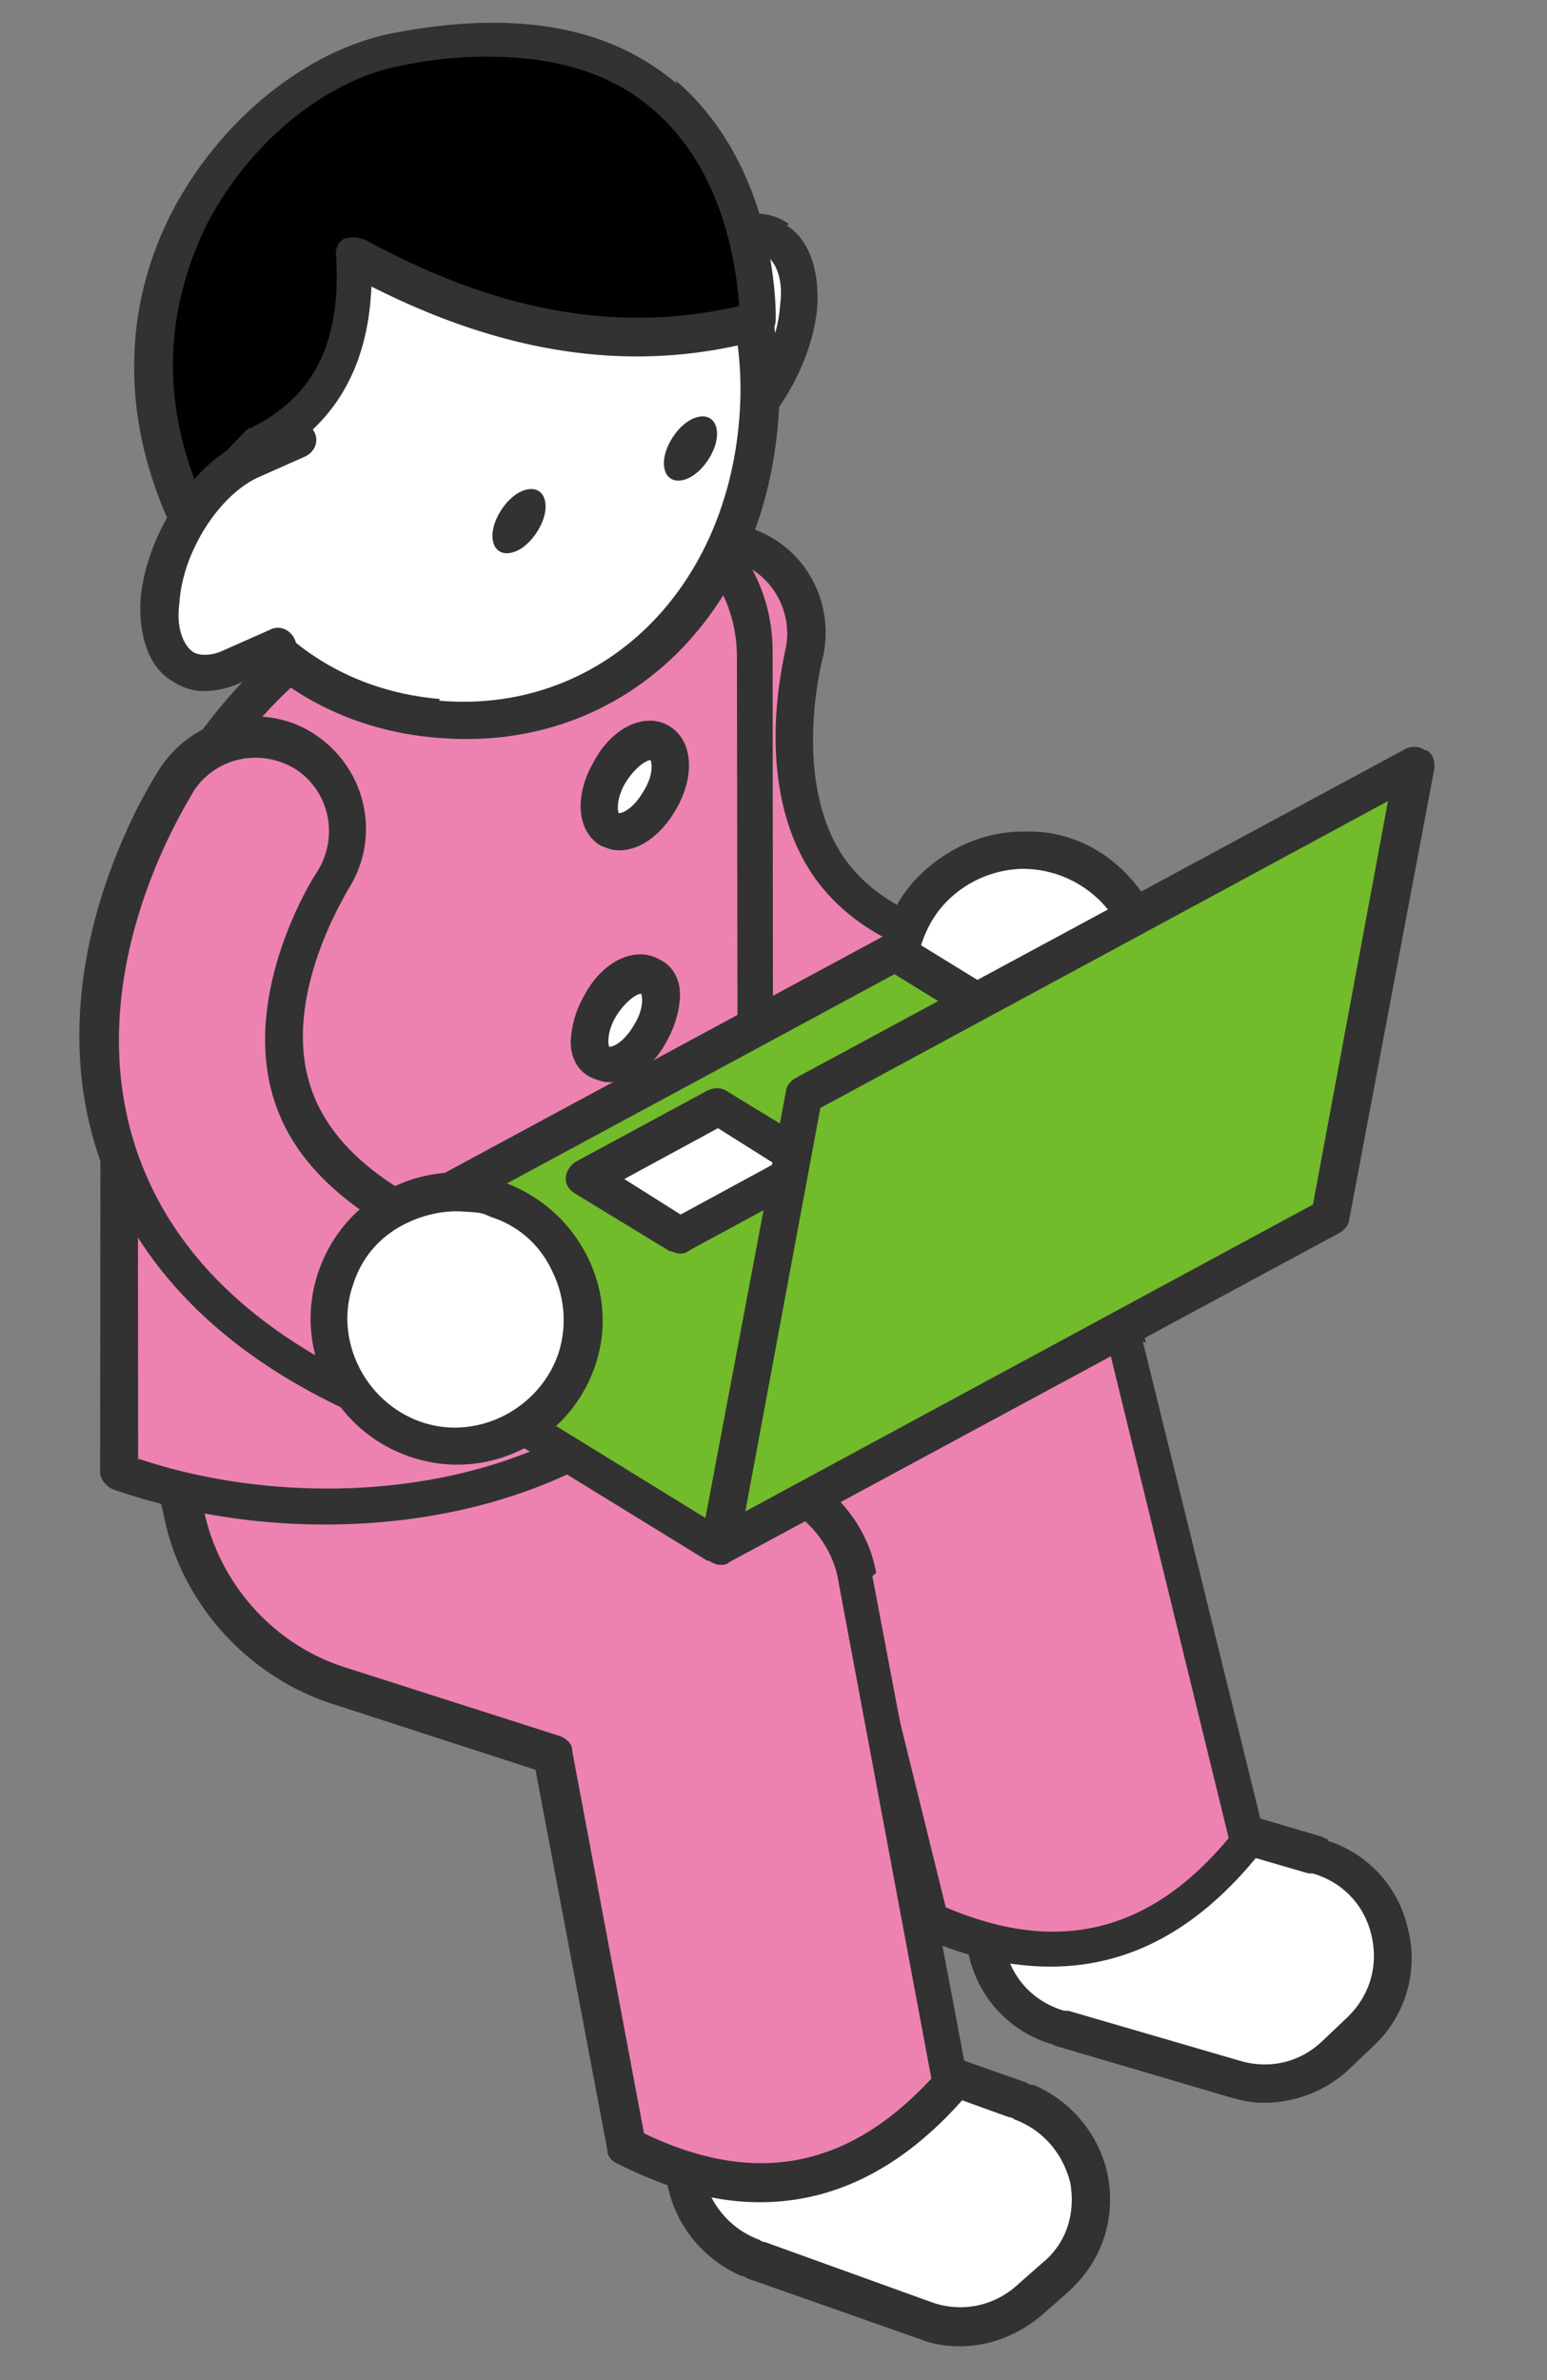
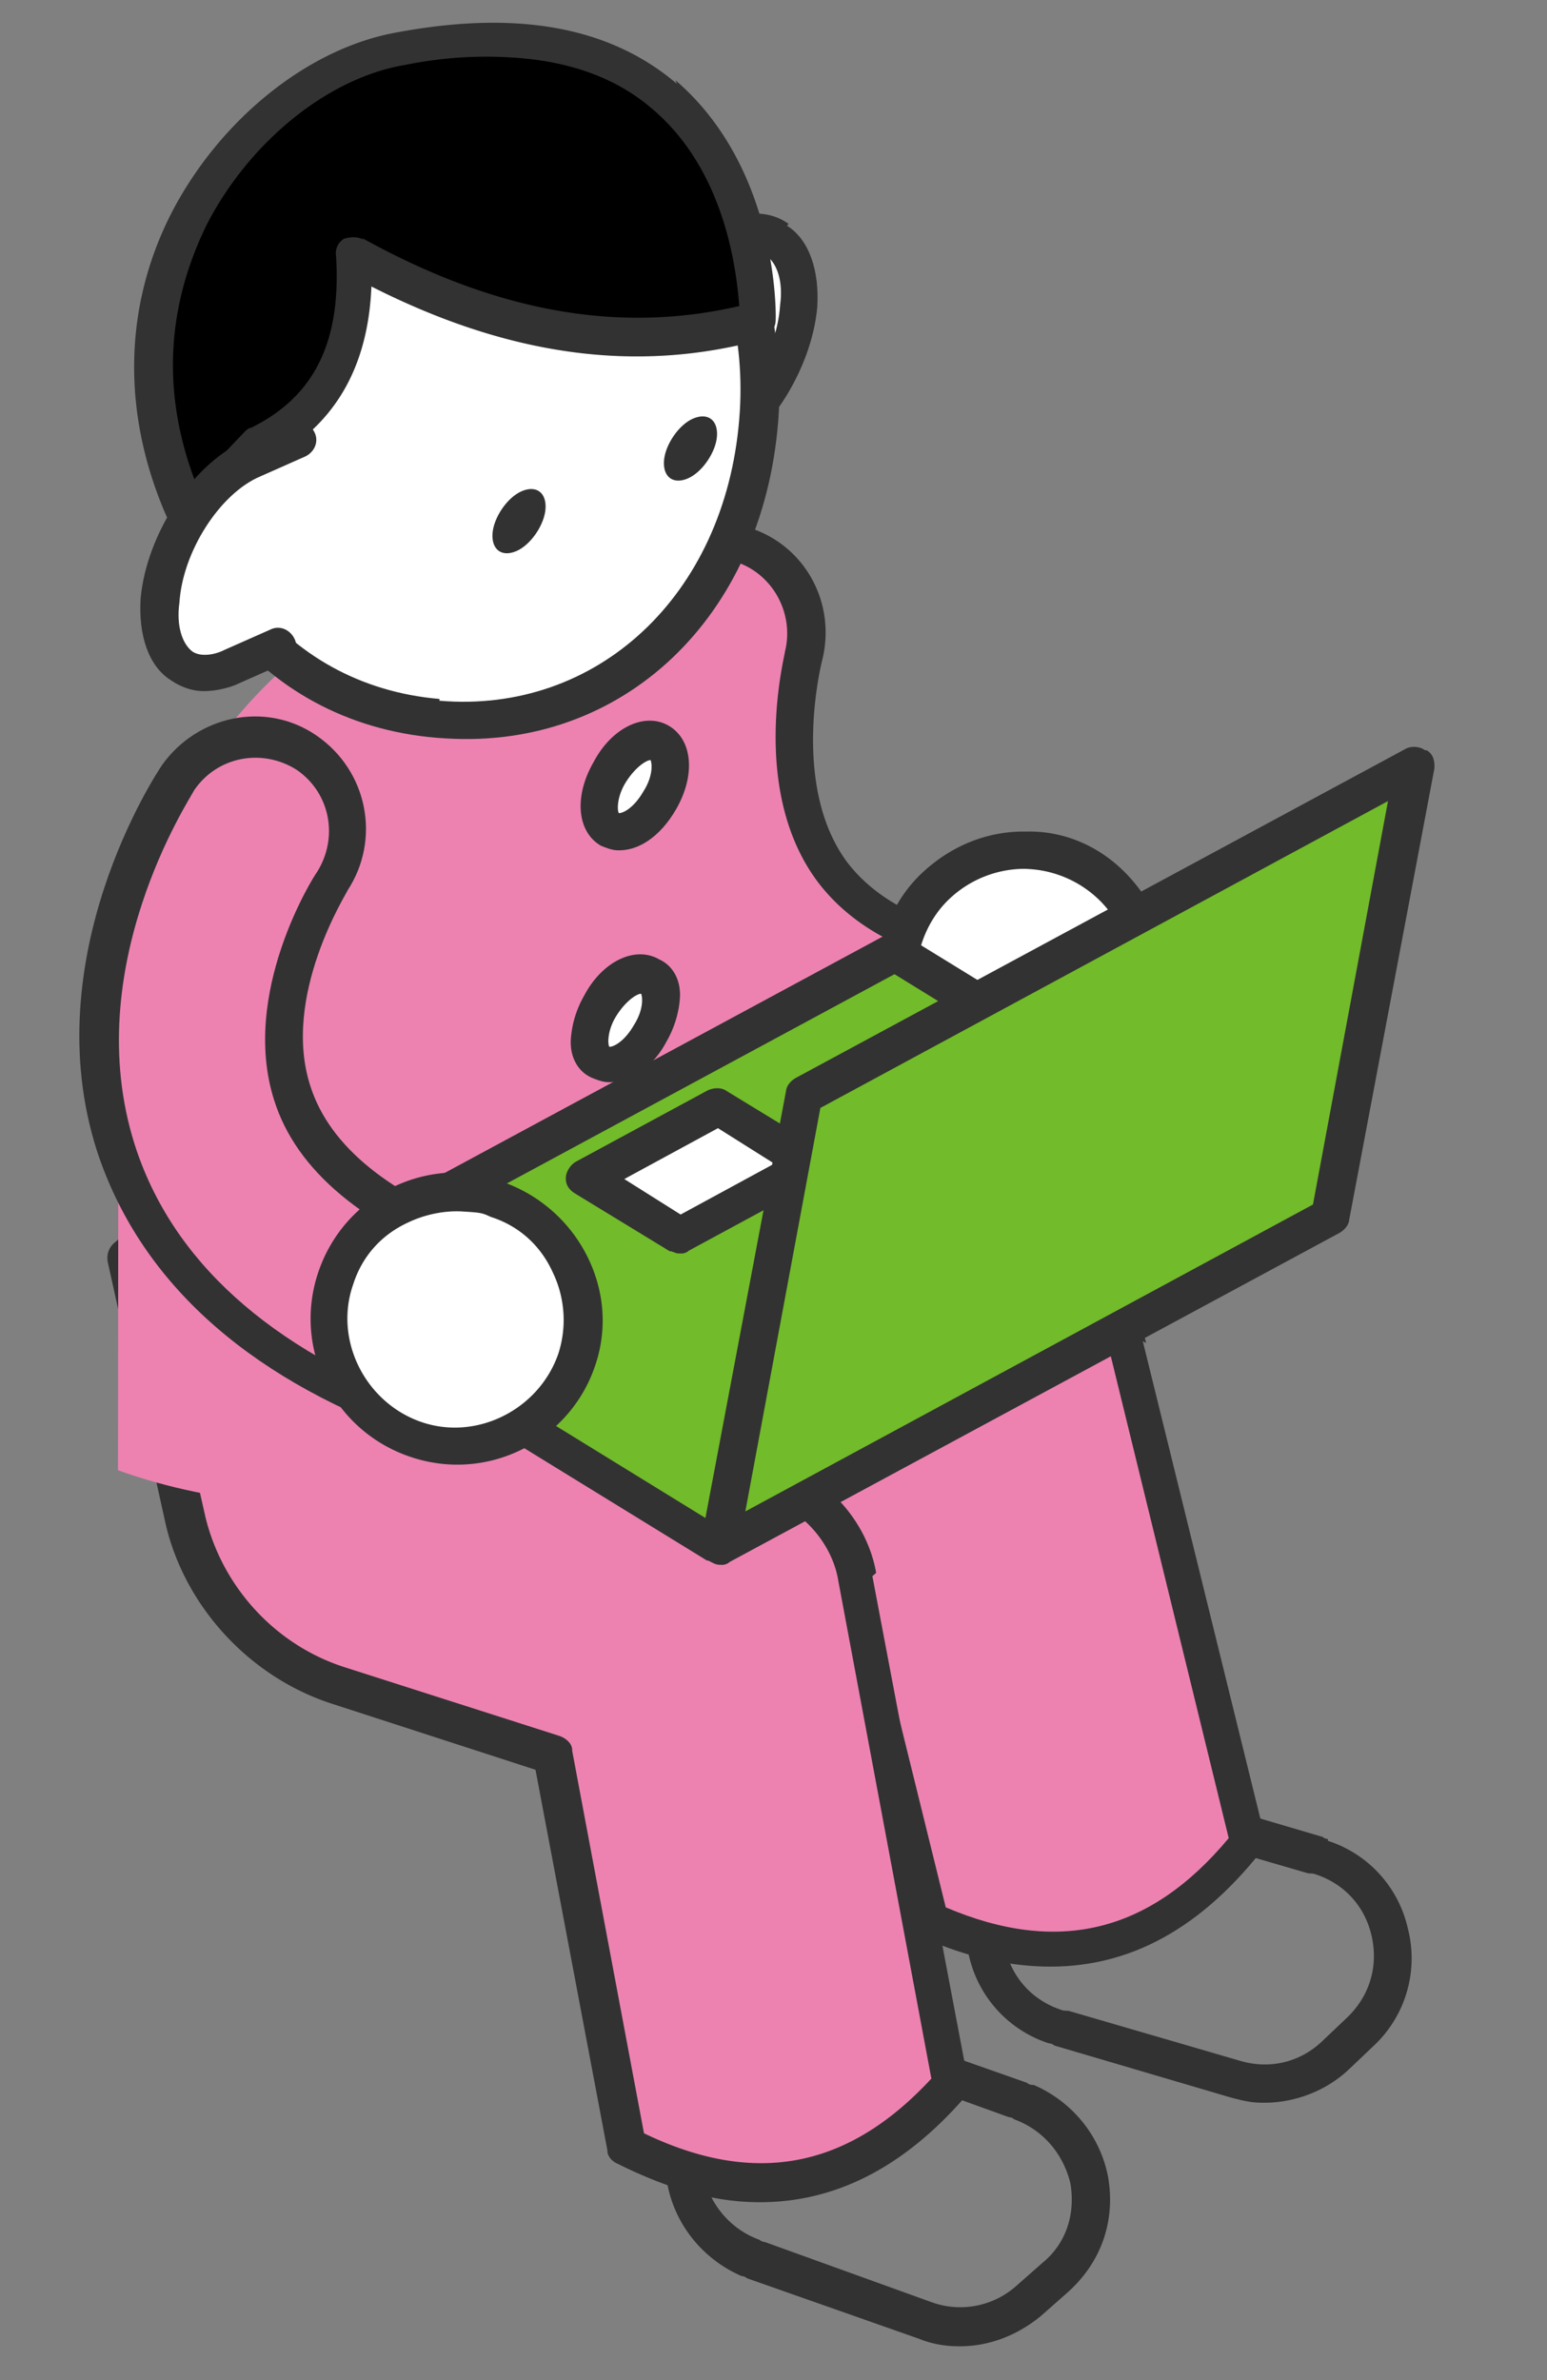
<svg xmlns="http://www.w3.org/2000/svg" width="78" height="120" fill="none">
  <rect width="100%" height="100%" fill="#808080" stroke="none" />
  <path d="M53.363 48.561c-5.62-.263-9.464-1.757-11.44-4.476-3.136-4.223-1.48-10.65-1.379-10.823.691-2.462-.756-5.058-3.218-5.75-2.462-.691-5.058.756-5.75 3.218-.117.44-3 10.728 2.764 18.695 3.786 5.248 10.052 8.058 18.62 8.416l.088.006c2.501.067 4.596-1.948 4.753-4.444a4.558 4.558 0 00-4.438-4.842z" fill="#ED82B1" />
  <path d="M53.419 47.581c-5.264-.24-8.846-1.629-10.744-4.164-2.801-3.844-1.257-9.921-1.251-10.01.814-2.991-.873-6.05-3.864-6.864a5.674 5.674 0 00-6.953 3.858c-.117.44-3.117 11.168 2.891 19.509 3.787 5.248 10.041 8.235 18.508 8.767l.892.056.178.01c3.041.013 5.515-2.337 5.705-5.367.095-1.515-.445-2.891-1.447-4.028a5.178 5.178 0 00-3.915-1.767zm-.315 9.286l-.089-.006c-8.3-.342-14.304-3.045-17.929-8.015-5.518-7.594-2.747-17.53-2.635-17.881.463-1.671 2.056-2.824 3.75-2.718 1.693.107.534.034.802.05 1.932.57 3.057 2.608 2.577 4.547-.016.267-1.779 6.957 1.602 11.553 2.227 3.003 6.326 4.692 12.22 4.883.98.062 1.938.48 2.606 1.237.668.758 1.058 1.677.996 2.658-.128 2.05-1.744 3.559-3.71 3.525l-.19.167z" fill="#323232" />
  <path d="M51.752 42.913c-3.576-.046-6.434 2.728-6.48 6.304-.045 3.576 2.728 6.434 6.304 6.48 3.576.045 6.435-2.728 6.48-6.304.046-3.576-2.727-6.435-6.304-6.48z" fill="#fff" />
  <path d="M51.72 41.927c-1.966-.034-3.804.745-5.23 2.087-1.427 1.342-2.168 3.175-2.202 5.141-.034 1.966.745 3.805 2.087 5.231 1.259 1.332 3.002 2.068 4.785 2.18l.356.022c1.966.034 3.805-.745 5.231-2.088 1.426-1.342 2.168-3.174 2.202-5.14.034-1.967-.746-3.805-2.088-5.231-1.342-1.427-3.168-2.257-5.14-2.202zm3.68 11.236a5.534 5.534 0 01-3.856 1.548c-1.426-.09-2.824-.625-3.832-1.672a5.534 5.534 0 01-1.547-3.856c.09-1.426.625-2.824 1.672-3.831a5.534 5.534 0 013.855-1.548l.268.017a5.534 5.534 0 013.564 1.655 5.534 5.534 0 011.548 3.855c-.09 1.426-.625 2.824-1.673 3.832z" fill="#323232" />
-   <path d="M66.454 93.585l-8.872-2.615c-1.755-.558-3.755-.057-5.092 1.29l-1.237 1.176c-2.948 2.767-1.735 7.675 2.13 8.813l8.874 2.614c1.754.558 3.754.057 5.091-1.29l1.237-1.175c2.948-2.768 1.735-7.676-2.13-8.813z" fill="#fff" />
  <path d="M66.957 92.722s-.178-.012-.261-.106L57.822 90c-2.111-.58-4.384-.007-6 1.502l-1.237 1.175a6.045 6.045 0 00-1.717 5.977 6.027 6.027 0 004.02 4.368s.179.011.262.106l8.873 2.615c.44.117.88.234 1.326.262 1.693.106 3.431-.501 4.668-1.676l1.237-1.175a6.044 6.044 0 001.717-5.976 6.026 6.026 0 00-4.02-4.368l.005-.09zm.956 9.007l-1.237 1.175c-1.142 1.092-2.685 1.442-4.178.99l-8.611-2.509-.267-.016c-1.493-.452-2.585-1.594-2.935-3.137-.35-1.543.1-3.036 1.243-4.128l1.237-1.175c1.142-1.091 2.685-1.442 4.178-.99l8.611 2.51.268.016c1.492.451 2.584 1.594 2.934 3.137.35 1.543-.1 3.036-1.243 4.127z" fill="#323232" />
  <path d="M52.853 63.741l-7.898-2.464-5.97-1.807-.702-.223c-2.195-.674-3.877-2.39-4.455-4.574l-3.284-11.838-11.227 10.658 3.65 13.114c1.192 3.833 4.221 6.886 8.181 7.94l10.912 2.922 4.768 19.536c6.439 2.91 11.803 1.547 16.178-3.995l-6.132-24.9c-.5-2-2.004-3.706-4.026-4.28l.005-.089z" fill="#ED82B1" />
  <path d="M57.791 67.72c-.567-2.362-2.327-4.262-4.7-4.948l-14.57-4.494c-1.844-.563-3.359-2.09-3.865-4L31.373 42.44c-.067-.362-.323-.557-.674-.669-.357-.022-.624-.039-.908.212L18.564 52.64c-.285.25-.396.602-.24.97l3.65 13.113c1.258 4.195 4.633 7.449 8.86 8.52l10.388 2.71 4.624 18.99c-.017.267.234.552.496.657 2 .931 3.938 1.41 5.81 1.528 4.366.274 8.154-1.635 11.459-5.812.195-.256.212-.524.14-.796l-6.132-24.902.172.1zM47.685 96.165l-4.708-19.086c-.066-.362-.323-.557-.674-.668l-10.911-2.922c-3.52-.937-6.388-3.712-7.507-7.272L20.38 53.65l9.7-9.144 2.839 10.378c.734 2.552 2.583 4.457 5.129 5.243l6.672 2.03 7.898 2.464c1.666.552 3.013 1.89 3.353 3.61l5.981 24.445c-3.967 4.761-8.602 5.902-14.267 3.489z" fill="#323232" />
-   <path d="M51.457 105.886l-8.66-3.139c-1.75-.646-3.744-.235-5.16.929l-1.325 1.17c-3.031 2.673-2.086 7.564 1.674 8.963l8.661 3.138c1.749.647 3.743.235 5.158-.929l1.327-1.169c3.03-2.673 2.085-7.564-1.675-8.963z" fill="#fff" />
  <path d="M52.041 105.117s-.178-.011-.261-.106l-8.667-3.05c-2.1-.758-4.456-.279-6.066 1.141l-1.326 1.169c-1.705 1.504-2.463 3.603-2.069 5.865.406 2.084 1.82 3.783 3.737 4.619 0 0 .178.011.261.106l8.667 3.049a5.19 5.19 0 001.677.374c1.604.101 3.158-.428 4.479-1.508l1.326-1.17c1.705-1.503 2.463-3.603 2.068-5.865-.406-2.083-1.82-3.783-3.736-4.619l-.09-.005zm.51 8.979l-1.326 1.17a4.251 4.251 0 01-4.256.806l-8.399-3.032s-.178-.012-.262-.106c-1.487-.541-2.483-1.767-2.84-3.221-.261-1.537.19-3.03 1.416-4.027l1.326-1.169a4.254 4.254 0 014.256-.807l8.4 3.033s.178.011.261.106c1.487.541 2.484 1.766 2.84 3.22.262 1.538-.19 3.031-1.416 4.027z" fill="#323232" />
  <path d="M39.8 74.911l-8.154-2.659c-2.017-.663-3.437-2.274-3.843-4.357l-1.246-5.805-2.831-13.33-17.1 14.406 2.927 13.246c.918 3.906 3.852 7.042 7.707 8.358l10.788 3.451 3.766 19.832c6.238 3.254 11.675 2.164 16.3-3.093l-4.84-25.536c-.411-1.994-1.647-3.682-3.468-4.602l-.006.09z" fill="#ED82B1" />
  <path d="M44.176 79.302c-.395-2.262-1.97-4.24-4.054-5.265l-.089-.006-8.154-2.659c-1.666-.552-2.924-1.883-3.263-3.605l-1.247-5.804c-.144-.546-.662-.847-1.119-.697-.546.145-.841.574-.697 1.12L26.8 68.19c.478 2.356 2.238 4.257 4.516 5.026l8.065 2.654c1.476.718 2.634 2.223 2.89 3.85l4.689 25.078c-4.224 4.567-8.931 5.434-14.49 2.759l-3.62-19.285c.022-.357-.318-.647-.669-.758l-10.788-3.451c-3.51-1.115-6.188-4.057-7.04-7.6l-2.87-12.707L24.114 49.68a.971.971 0 00.084-1.337.971.971 0 00-1.337-.084L5.762 62.664c-.284.25-.396.602-.329.964L8.36 76.875c.99 4.178 4.26 7.694 8.381 9.026L27 89.229l3.627 19.197c-.017.267.233.551.495.657 2.256 1.126 4.361 1.795 6.411 1.924 4.1.257 7.788-1.48 11.064-5.211.195-.256.301-.518.229-.791l-4.84-25.536.19-.167z" fill="#323232" />
  <path d="M26.226 26.189l-7.61 4.353c-7.8 4.521-12.62 12.898-12.645 21.844l-.023 21.74c9.886 3.574 25.884 2.43 32.06-10.424l-.03-30.87c.023-6.083-6.627-9.9-11.83-6.827l.078.184z" fill="#ED82B1" />
-   <path d="M34.595 25.372c-2.762-1.605-6.071-1.634-8.857-.02l-7.61 4.355C10.05 34.389 5.028 43.11 5.07 52.419l-.022 21.74c-.023.357.222.73.657.937a32.77 32.77 0 008.572 1.701c9.18.577 19.842-2.512 24.68-12.587l.028-.446-.03-30.87c.023-3.22-1.675-6.1-4.443-7.617l.083.095zM6.965 73.564l-.017-21.117a24.377 24.377 0 0112.149-21.069l7.61-4.354c2.14-1.297 4.73-1.224 6.98-.009 2.16 1.21 3.447 3.527 3.468 6.034l.048 30.603C31.26 75.627 16.254 76.653 7.053 73.57l-.089-.006z" fill="#323232" />
  <path d="M33.213 37.454c-.69-.401-1.805.245-2.507 1.453-.702 1.209-.697 2.551-.007 2.953.691.4 1.805-.245 2.507-1.454.703-1.208.697-2.55.007-2.952z" fill="#fff" />
  <path d="M33.718 36.59c-1.209-.702-2.869.089-3.783 1.821-1.003 1.727-.848 3.526.36 4.228.263.106.524.212.792.229 1.07.067 2.19-.668 2.992-2.05 1.003-1.726.847-3.525-.361-4.227zm-1.282 3.32c-.502.864-1.053 1.097-1.232 1.086-.083-.095-.128-.813.368-1.587s1.054-1.097 1.232-1.086c.078.184.128.813-.368 1.587z" fill="#323232" />
  <path d="M32.744 49.234c-.69-.4-1.805.245-2.507 1.453-.702 1.21-.697 2.552-.006 2.953.69.401 1.804-.245 2.507-1.453.702-1.209.697-2.551.006-2.953z" fill="#fff" />
  <path d="M33.24 48.372c-1.21-.703-2.87.088-3.783 1.82a5.12 5.12 0 00-.675 2.195c-.056.89.345 1.632 1.041 1.944.262.106.524.212.791.228.446.029.902-.122 1.365-.361.646-.318 1.22-.908 1.627-1.688.401-.69.63-1.481.675-2.194.055-.891-.345-1.632-1.042-1.944zm-1.283 3.32c-.501.862-1.053 1.096-1.231 1.085-.084-.095-.128-.813.368-1.587s1.053-1.097 1.231-1.086c.078.184.128.813-.368 1.587z" fill="#323232" />
  <path d="M32.271 61.016c-.69-.402-1.804.244-2.507 1.453-.702 1.208-.697 2.55-.006 2.952.69.401 1.805-.245 2.507-1.453.702-1.209.697-2.551.006-2.952z" fill="#fff" />
  <path d="M32.77 60.152c-1.208-.702-2.868.089-3.782 1.82a5.118 5.118 0 00-.675 2.195c-.056.892.345 1.632 1.041 1.945.262.106.524.212.791.228 1.07.067 2.19-.668 2.992-2.049.401-.69.63-1.481.675-2.194.056-.892-.345-1.633-1.041-1.945zm-1.276 3.23c-.501.864-1.053 1.098-1.231 1.087-.084-.095-.128-.814.368-1.588.496-.774 1.053-1.097 1.231-1.086.078.184.128.814-.368 1.588z" fill="#323232" />
  <path d="M36.675 12.082l-2.3 1.019-.928 10.5 2.3-1.02c2.307-1.107 4.297-4.293 4.565-7.14.184-2.94-1.425-4.383-3.642-3.27l.005-.089z" fill="#fff" />
  <path d="M39.768 11.292c-.941-.685-2.194-.675-3.57-.135l-2.301 1.019c-.279.161-.474.418-.585.768l-.928 10.5c-.022.357.14.635.395.83.173.1.346.201.524.212.178.011.356.023.451-.06l2.301-1.02c2.58-1.18 4.859-4.705 5.15-7.908.117-1.872-.412-3.426-1.532-4.123l.095-.083zm-4.409 10.37l-.74.402.698-8.278 1.75-.785c.462-.24 1.186-.373 1.614-.077.513.39.813 1.303.652 2.456-.163 2.585-2.046 5.509-4.069 6.366l.095-.083z" fill="#323232" />
  <path d="M24.948 3.651C16.76 2.958 9.54 9.663 8.796 18.653c-.743 8.99 4.49 16.835 13.303 17.567 8.812.733 15.409-6.011 16.152-15.002.743-8.99-5.204-16.88-13.303-17.567z" fill="#fff" />
  <path d="M25.01 2.67C16.383 1.86 8.683 9.073 7.817 18.593 6.922 28.557 12.87 36.446 22.038 37.2l.445.028c8.913.56 15.95-6.067 16.75-15.948.38-4.63-.862-9.091-3.507-12.568-2.64-3.566-6.443-5.683-10.715-6.041zm-2.85 32.57c-8.01-.682-13.21-7.63-12.472-16.53.704-8.367 7.362-14.66 14.849-14.19 7.486.47.178.011.267.017 3.654.23 7.018 2.23 9.329 5.328 2.4 3.103 3.49 7.108 3.138 11.292-.737 8.9-7.195 14.848-15.116 14.172l.006-.09z" fill="#323232" />
  <path d="M26.31 24.763c-.736.311-1.427 1.342-1.478 2.144-.05.802.462 1.192 1.198.88.735-.311 1.426-1.342 1.476-2.144.05-.802-.462-1.192-1.197-.88zm8.644-3.663c-.736.312-1.427 1.343-1.477 2.145-.05.802.462 1.192 1.197.88.736-.312 1.427-1.342 1.477-2.144.05-.802-.462-1.192-1.197-.88z" fill="#323232" />
  <path d="M20.194 2.458C12.863 3.787 3.814 13.956 9.58 26.128l3.45-3.63c3.141-1.593 5.108-4.422 4.81-9.63 6.655 3.728 13.45 5.229 20.458 3.342 0 0 .367-17.245-18.1-13.841l-.005.089z" fill="#000" />
  <path d="M34.13 4.227C30.735 1.33 26.045.5 19.978 1.64c-4.434.795-8.863 4.364-11.304 9.043-2.547 4.94-2.543 10.577-.016 15.925.162.279.418.474.685.49l.09.006c.267.017.54-.055.735-.311l3.354-3.548c3.332-1.759 5.037-4.694 5.205-8.8 6.85 3.473 13.323 4.416 19.696 2.669.368-.156.658-.496.686-.942.022-.356.124-7.687-5.055-12.128l.078.184zm-15.793 7.867c-.345-.2-.707-.134-.98-.062a.849.849 0 00-.413.87c.266 4.31-1.071 7.09-4.303 8.676-.089-.005-.183.078-.278.162l-2.49 2.617c-2.155-5.593-.89-10.077.549-13.028 2.14-4.161 6.101-7.402 9.99-8.052a20.319 20.319 0 015.48-.372c2.853.179 5.214 1.043 6.996 2.586 3.654 3.093 4.237 8.05 4.387 9.94-6.083 1.407-12.277.302-19.022-3.432l.084.095z" fill="#323232" />
  <path d="M8.067 30.328c-.184 2.941 1.425 4.384 3.642 3.27l2.301-1.018.928-10.5-2.301 1.02c-2.307 1.107-4.296 4.293-4.564 7.139l-.006.09z" fill="#fff" />
  <path d="M14.54 21.25l-2.3 1.019c-2.58 1.18-4.859 4.705-5.15 7.908-.117 1.872.412 3.426 1.531 4.123.429.295.953.507 1.487.54.535.034 1.348-.094 1.995-.411l2.3-1.019c.463-.24.675-.763.435-1.225-.24-.463-.763-.675-1.225-.435l-2.301 1.019c-.462.239-1.186.373-1.615.077-.513-.39-.813-1.304-.651-2.457.162-2.584 2.045-5.508 4.068-6.365l2.3-1.02c.463-.239.675-.762.435-1.224-.24-.463-.763-.675-1.225-.435l-.084-.095z" fill="#323232" />
  <path d="M14.419 64.638l21.798 13.358 30.658-16.597-21.703-13.441-30.753 16.68z" fill="#72BB2A" />
  <path d="M67.377 60.536l-21.71-13.352c-.256-.195-.612-.218-.98-.062L13.94 63.713c-.279.162-.48.507-.496.774-.023.357.139.636.484.836l21.71 13.353c.178.01.261.105.44.117.178.01.356.022.546-.145L67.37 62.057c.278-.162.479-.507.496-.774.022-.357-.14-.635-.485-.836l-.005.09zM36.195 76.921l-19.9-12.255L45.1 49.117l19.899 12.255-28.803 15.55z" fill="#323232" />
  <path d="M29.593 59.507l4.74 2.892 6.579-3.613-4.65-2.887-6.67 3.608z" fill="#fff" />
  <path d="M41.414 57.922l-4.74-2.892c-.255-.195-.612-.218-.98-.062l-6.668 3.608c-.279.161-.48.507-.496.774-.023.357.139.635.484.836l4.74 2.892c.178.011.262.106.44.117.178.011.356.023.546-.144l6.668-3.608c.279-.162.48-.507.496-.774.023-.357-.139-.635-.484-.836l-.006.09zm-7.097 3.313l-2.84-1.79L36.2 56.88l2.84 1.789-4.724 2.566z" fill="#323232" />
  <path d="M36.315 77.912l30.747-16.59 4.2-22.732-30.657 16.597-4.29 22.725z" fill="#72BB2A" />
  <path d="M71.843 37.822c-.256-.195-.701-.223-.98-.062L40.116 54.351c-.279.162-.474.418-.49.685l-4.29 22.726c-.023.357.044.719.39.92.172.1.345.2.523.211.178.011.356.022.546-.145l30.747-16.59c.278-.162.474-.418.49-.686l4.29-22.725c.023-.357-.044-.719-.39-.92l-.089-.005zM66.2 60.73L37.58 76.203l3.783-20.342 28.62-15.472L66.2 60.731z" fill="#323232" />
  <path d="M24.267 63.02c-5.247-1.94-8.393-4.553-9.529-7.845-1.653-5.025 1.92-10.617 2.014-10.7 1.388-2.15.854-5.047-1.296-6.434-2.144-1.477-5.046-.854-6.434 1.296-.29.34-6.13 9.278-3.141 18.682 1.942 6.116 7.021 10.73 15.153 13.746l.089.005a4.761 4.761 0 005.9-2.76c.87-2.451-.305-5.12-2.756-5.99z" fill="#ED82B1" />
  <path d="M24.595 62.056c-4.985-1.834-7.964-4.258-8.938-7.272-1.503-4.568 1.869-9.814 1.874-9.903 1.683-2.579 1.005-6.022-1.568-7.794-2.573-1.772-6.022-1.004-7.788 1.48-.295.429-6.425 9.707-3.28 19.478 2.103 6.396 7.343 11.288 15.653 14.315l.179.011c.523.212.969.24 1.503.274 2.407.15 4.641-1.23 5.6-3.675.535-1.398.452-2.925-.177-4.306-.63-1.382-1.726-2.435-3.13-2.88l.072.272zm1.553 6.63c-.747 1.92-2.775 2.867-4.702 2.21l-.09-.006c-7.78-2.905-12.692-7.329-14.562-13.173-2.839-8.946 2.795-17.45 3.002-17.885 1.18-1.715 3.443-2.11 5.164-1.018 1.715 1.181 2.11 3.443 1.017 5.164-.195.256-3.873 6.11-2.153 11.496 1.119 3.56 4.521 6.369 10.03 8.415.963.328 1.637.997 2.116 1.922.39.919.417 1.905.088 2.869l.09.005z" fill="#323232" />
  <path d="M25.06 60.386c-3.33-1.104-7.019.633-8.122 3.963-1.104 3.331.633 7.02 3.963 8.123 3.331 1.104 7.02-.633 8.123-3.964 1.104-3.33-.633-7.019-3.964-8.122z" fill="#fff" />
  <path d="M25.383 59.51c-3.854-1.315-8.01.75-9.326 4.605-1.315 3.854.75 8.01 4.604 9.326a7.45 7.45 0 001.944.39c3.209.202 6.284-1.753 7.377-4.905.652-1.838.508-3.816-.366-5.57a7.572 7.572 0 00-4.238-3.756l.005-.09zm2.76 8.764c-.98 2.801-4.123 4.393-6.924 3.412-2.802-.98-4.394-4.123-3.413-6.925.446-1.403 1.41-2.506 2.792-3.135.83-.395 1.827-.601 2.718-.545.891.056.98.061 1.415.268 1.403.446 2.506 1.41 3.135 2.791a5.526 5.526 0 01.278 4.134z" fill="#323232" />
</svg>